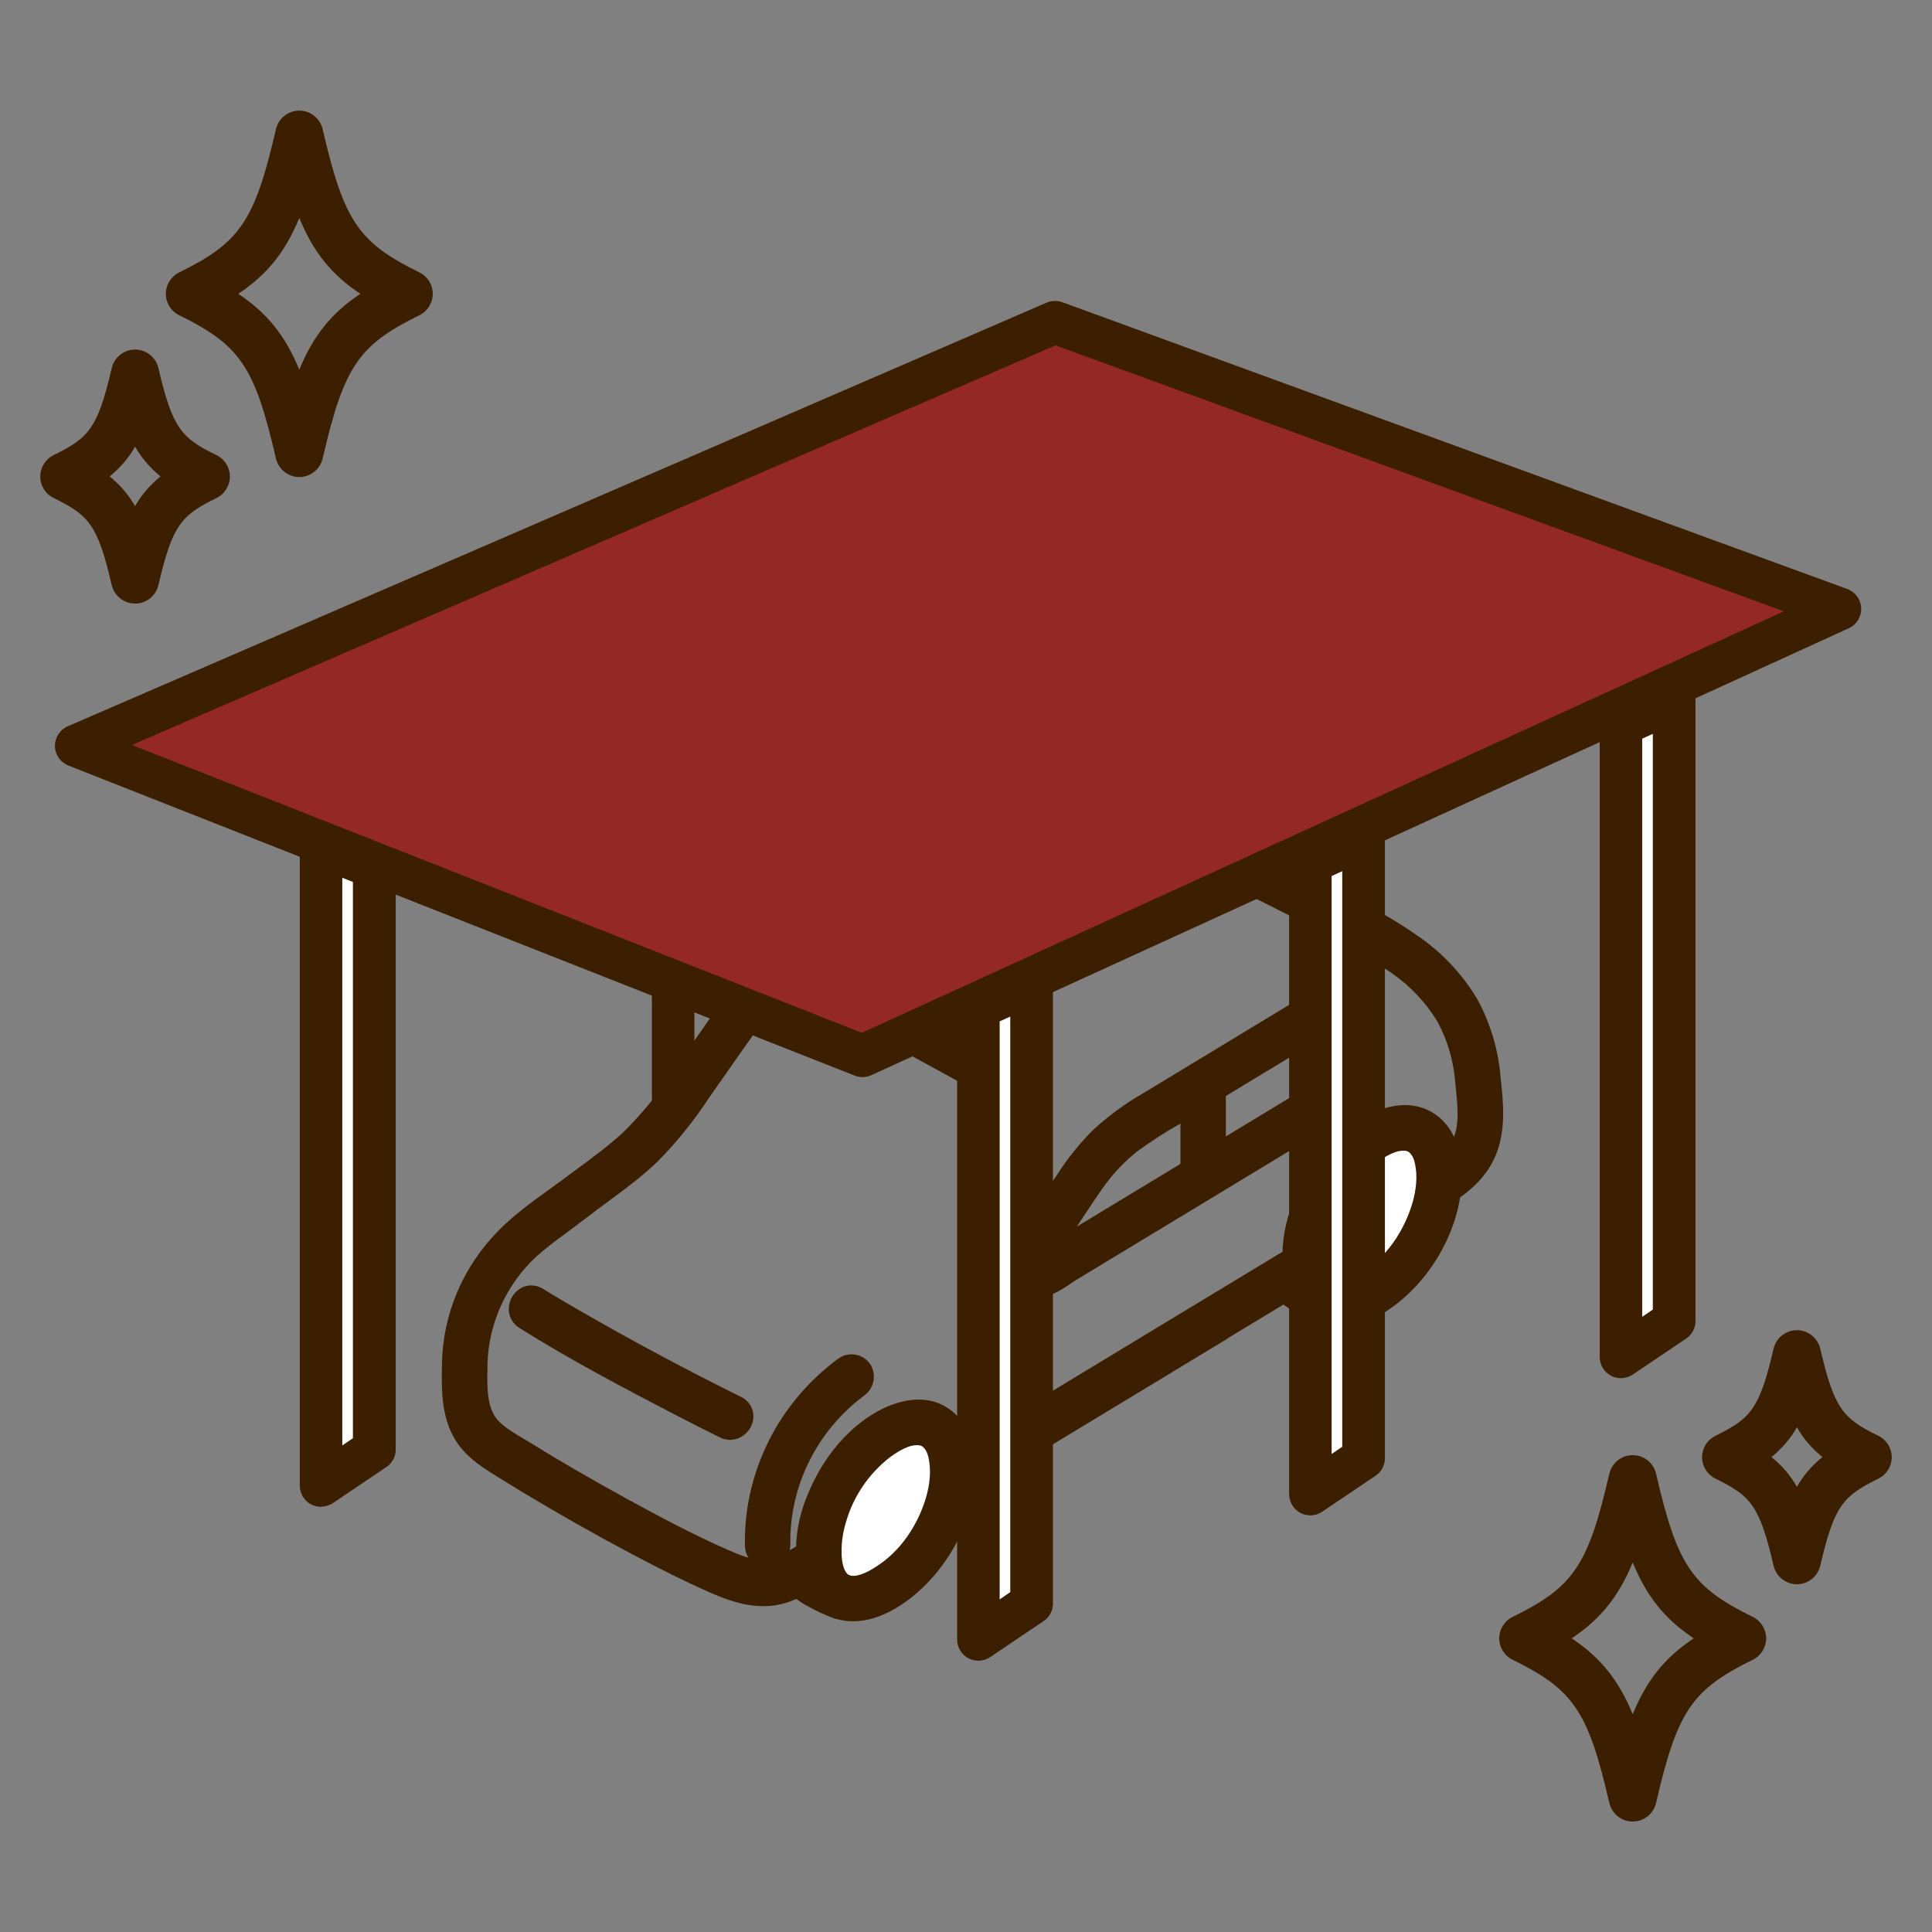
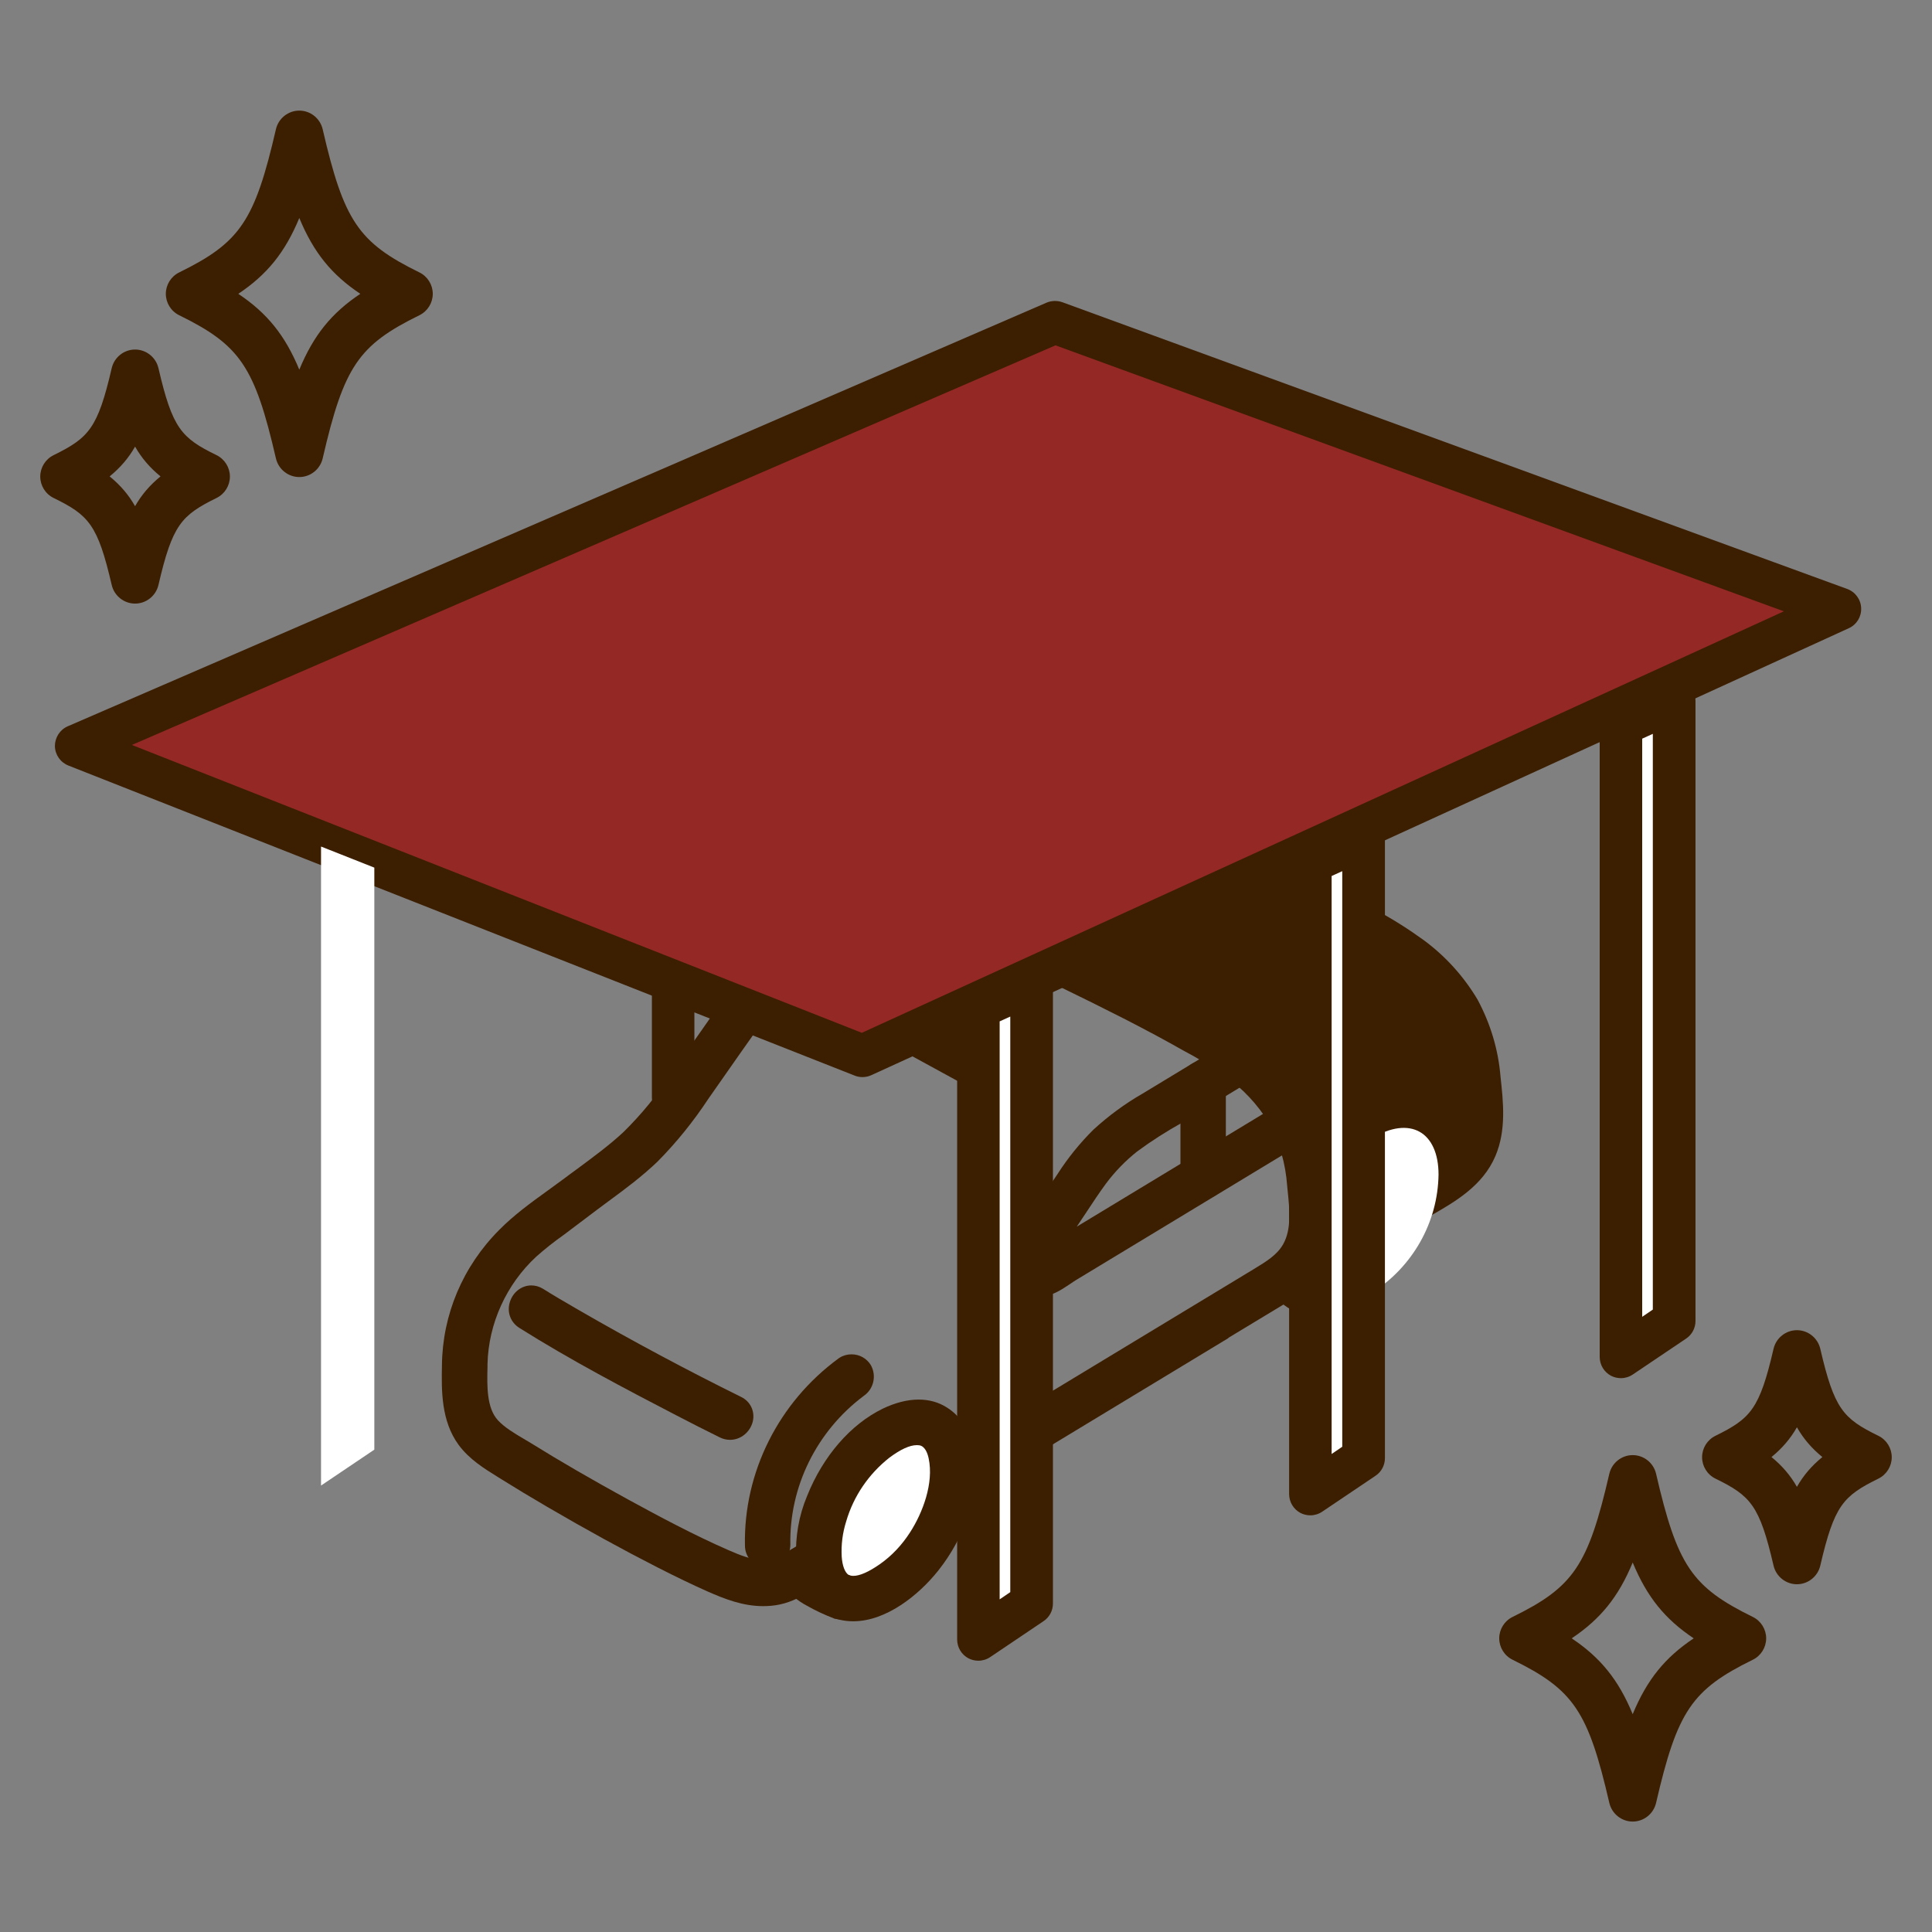
<svg xmlns="http://www.w3.org/2000/svg" id="_レイヤー_1" viewBox="0 0 120 120">
  <rect x="0" y="0" width="120" height="120" fill="#808080" stroke="none" />
  <defs>
    <style>.cls-1{fill:#fff;}.cls-2{fill:#942824;}.cls-3{fill:#3c1e00;}</style>
  </defs>
  <g>
    <path class="cls-3" d="M41.81,69.48c-.73,0-1.32-.59-1.32-1.32V34.03c0-.73,.59-1.32,1.32-1.32s1.32,.59,1.32,1.32v34.12c0,.73-.59,1.32-1.32,1.32Z" />
    <g>
      <path class="cls-3" d="M63.66,69.24c-.23,0-.46-.06-.67-.18l-11.83-6.46c-.57-.31-.83-.91-.67-1.54,.16-.65,.75-1.11,1.38-1.11,.23,0,.46,.06,.67,.18l11.83,6.46c.57,.31,.83,.91,.67,1.54-.16,.65-.75,1.11-1.38,1.11h0Z" />
      <path class="cls-3" d="M45.34,89.43c-.22,0-.43-.05-.63-.15-.91-.45-1.82-.91-2.72-1.38-3.18-1.65-6.55-3.42-9.73-5.42-.54-.34-.78-.96-.6-1.58,.18-.63,.73-1.06,1.34-1.06,.25,0,.5,.07,.73,.21,.62,.39,1.3,.79,2.2,1.31,3.41,1.97,6.81,3.78,10.11,5.41,.57,.28,.86,.89,.72,1.51-.16,.67-.75,1.15-1.41,1.15h0Z" />
      <path class="cls-3" d="M47.66,97.36c-.39,0-.74-.14-1-.4-.25-.25-.39-.6-.39-.97-.09-4.54,2.09-8.89,5.82-11.62l.03-.02,.03-.02c.22-.14,.48-.21,.74-.21,.5,0,.94,.25,1.2,.67,.37,.67,.17,1.49-.44,1.91-2.93,2.19-4.63,5.65-4.56,9.24,0,.81-.63,1.43-1.44,1.43h0Z" />
-       <path class="cls-3" d="M48.27,95.95c-.08-3.87,1.75-7.59,4.91-9.94,.27-.18,.36-.52,.21-.8-.16-.27-.52-.35-.79-.18-3.51,2.57-5.56,6.68-5.48,10.95,0,.74,1.16,.71,1.16-.03Z" />
-       <path class="cls-3" d="M76.3,83.11l-25.77,15.6c-.63,.39-1.29,.78-2.11,.95-.33,.07-.67,.1-1.02,.1-1.27,0-2.4-.45-3.45-.91-.92-.41-1.88-.87-3.12-1.5-2.17-1.11-4.4-2.33-6.83-3.75-1.06-.62-1.99-1.18-2.82-1.7l-.29-.18c-.82-.51-1.74-1.08-2.4-1.97-1.1-1.5-1.07-3.41-1.04-4.94,.03-3.16,1.3-6.16,3.57-8.43,.91-.92,1.96-1.68,2.97-2.41,.32-.23,.64-.47,.96-.7,.3-.23,.61-.45,.92-.68,.97-.72,1.98-1.46,2.85-2.27,1.11-1.09,2.11-2.31,2.97-3.63,.64-.92,1.26-1.81,1.89-2.7,.4-.58,.81-1.15,1.21-1.73l.24-.35c.39-.56,.8-1.15,1.26-1.7,.55-.65,1.14-1.26,1.77-1.82,2.13-1.89,4.45-3.56,6.92-4.96,2.43-1.41,5.09-2.83,8.02-3.6,1.5-.39,2.99-.59,4.44-.59,2.09,0,4.07,.41,5.88,1.22,1.46,.66,2.9,1.34,4.3,2.02,2.55,1.23,5.27,2.58,7.88,4.07,1.01,.54,2,1.17,2.94,1.85,1.35,1,2.47,2.24,3.33,3.68,.81,1.51,1.29,3.11,1.43,4.79,.17,1.57,.37,3.32-.32,4.94-.79,1.85-2.5,2.83-4,3.69-.26,.15-.53,.3-.78,.46l-11.81,7.14m-8.81-31.06c-2.49,0-5.18,.71-7.99,2.12-2.3,1.14-4.53,2.46-6.64,3.93-1.04,.74-2.05,1.56-2.99,2.44-.56,.51-1.08,1.05-1.55,1.62-.35,.43-.67,.9-1.01,1.39-.12,.18-.24,.36-.37,.53l-.96,1.36c-.66,.94-1.32,1.88-1.98,2.83-.91,1.38-1.97,2.7-3.15,3.89-.96,.92-2.01,1.7-3.03,2.45-.25,.18-.49,.37-.74,.55l-2.04,1.54c-.61,.43-1.18,.88-1.72,1.36-1.86,1.72-2.97,4.16-3.03,6.67v.17c-.03,1.2-.06,2.56,.65,3.33,.4,.43,.99,.79,1.57,1.13,.16,.09,.32,.19,.47,.28,1.83,1.14,3.81,2.28,6.03,3.5,1.96,1.07,4.07,2.2,6.24,3.15,.71,.31,1.47,.62,2.18,.62,.29,0,.55-.05,.81-.15,.52-.26,1.03-.56,1.5-.89l1.98-1.2c4.23-2.56,26.21-15.86,26.21-15.86l10.45-6.32c.75-.46,1.4-.85,1.78-1.52,.52-.92,.4-2.14,.28-3.31l-.03-.3c-.1-1.4-.47-2.7-1.12-3.9-.71-1.17-1.66-2.18-2.81-2.99-.81-.56-1.66-1.08-2.54-1.54-1.04-.59-2.13-1.18-3.57-1.92-2.73-1.39-5.53-2.75-8.32-4.02l-.03-.02c-1.29-.57-2.66-.88-4.08-.93-.15,0-.3,0-.46,0Z" />
+       <path class="cls-3" d="M76.3,83.11l-25.77,15.6c-.63,.39-1.29,.78-2.11,.95-.33,.07-.67,.1-1.02,.1-1.27,0-2.4-.45-3.45-.91-.92-.41-1.88-.87-3.12-1.5-2.17-1.11-4.4-2.33-6.83-3.75-1.06-.62-1.99-1.18-2.82-1.7l-.29-.18c-.82-.51-1.74-1.08-2.4-1.97-1.1-1.5-1.07-3.41-1.04-4.94,.03-3.16,1.3-6.16,3.57-8.43,.91-.92,1.96-1.68,2.97-2.41,.32-.23,.64-.47,.96-.7,.3-.23,.61-.45,.92-.68,.97-.72,1.98-1.46,2.85-2.27,1.11-1.09,2.11-2.31,2.97-3.63,.64-.92,1.26-1.81,1.89-2.7,.4-.58,.81-1.15,1.21-1.73l.24-.35c.39-.56,.8-1.15,1.26-1.7,.55-.65,1.14-1.26,1.77-1.82,2.13-1.89,4.45-3.56,6.92-4.96,2.43-1.41,5.09-2.83,8.02-3.6,1.5-.39,2.99-.59,4.44-.59,2.09,0,4.07,.41,5.88,1.22,1.46,.66,2.9,1.34,4.3,2.02,2.55,1.23,5.27,2.58,7.88,4.07,1.01,.54,2,1.17,2.94,1.85,1.35,1,2.47,2.24,3.33,3.68,.81,1.51,1.29,3.11,1.43,4.79,.17,1.57,.37,3.32-.32,4.94-.79,1.85-2.5,2.83-4,3.69-.26,.15-.53,.3-.78,.46l-11.81,7.14m-8.81-31.06c-2.49,0-5.18,.71-7.99,2.12-2.3,1.14-4.53,2.46-6.64,3.93-1.04,.74-2.05,1.56-2.99,2.44-.56,.51-1.08,1.05-1.55,1.62-.35,.43-.67,.9-1.01,1.39-.12,.18-.24,.36-.37,.53l-.96,1.36c-.66,.94-1.32,1.88-1.98,2.83-.91,1.38-1.97,2.7-3.15,3.89-.96,.92-2.01,1.7-3.03,2.45-.25,.18-.49,.37-.74,.55l-2.04,1.54c-.61,.43-1.18,.88-1.72,1.36-1.86,1.72-2.97,4.16-3.03,6.67v.17c-.03,1.2-.06,2.56,.65,3.33,.4,.43,.99,.79,1.57,1.13,.16,.09,.32,.19,.47,.28,1.83,1.14,3.81,2.28,6.03,3.5,1.96,1.07,4.07,2.2,6.24,3.15,.71,.31,1.47,.62,2.18,.62,.29,0,.55-.05,.81-.15,.52-.26,1.03-.56,1.5-.89l1.98-1.2c4.23-2.56,26.21-15.86,26.21-15.86c.75-.46,1.4-.85,1.78-1.52,.52-.92,.4-2.14,.28-3.31l-.03-.3c-.1-1.4-.47-2.7-1.12-3.9-.71-1.17-1.66-2.18-2.81-2.99-.81-.56-1.66-1.08-2.54-1.54-1.04-.59-2.13-1.18-3.57-1.92-2.73-1.39-5.53-2.75-8.32-4.02l-.03-.02c-1.29-.57-2.66-.88-4.08-.93-.15,0-.3,0-.46,0Z" />
      <path class="cls-3" d="M64.48,80.56c-.7,0-1.34-.36-1.72-.95-.4-.62-.45-1.38-.15-2.05,.03-.07,.07-.15,.12-.22,.03-.04,.06-.09,.09-.14l2.88-4.3c.63-.98,1.38-1.91,2.22-2.74,.94-.86,1.96-1.61,3.04-2.23l9.66-5.85c.08-.05,.17-.11,.26-.17,.44-.29,.98-.65,1.66-.65h.07c1.19,.04,1.64,1.03,1.83,1.46,.23,.5,.45,1.01,.67,1.51,.29,.57,.54,1.17,.74,1.79l.02,.06c.2,.82-.07,1.69-.7,2.27l-.04,.03c-.23,.19-.48,.36-.74,.5l-17.53,10.61c-.12,.07-.25,.16-.38,.25-.44,.29-.93,.63-1.49,.75-.16,.04-.32,.05-.48,.05Zm8.96-10.84c-.99,.55-1.93,1.15-2.81,1.8-.72,.57-1.38,1.25-1.94,2-.41,.56-.81,1.16-1.19,1.74-.18,.27-.36,.54-.54,.81l-.08,.12,16.09-9.74c-.13-.32-.27-.63-.4-.95l-.12-.27c-.11-.26-.22-.51-.34-.77l-8.67,5.25Z" />
      <path class="cls-3" d="M74.71,74.47c-.79,0-1.39-.59-1.39-1.38v-5.79c0-.79,.63-1.41,1.43-1.41s1.39,.59,1.39,1.38v5.79c0,.42-.17,.8-.48,1.07-.26,.22-.6,.35-.95,.35h0Z" />
      <path class="cls-1" d="M52.02,99.06c-.74-.4-1.18-1.35-1.18-2.79,0-2.56,1.7-5.78,4.16-7.27,1.2-.73,2.23-.82,2.96-.42,.75,.41,1.19,1.35,1.19,2.66-.04,2.97-1.61,5.75-4.16,7.36-1.21,.73-2.24,.87-2.98,.46Z" />
      <path class="cls-3" d="M52.99,100.7c-.56,0-1.09-.12-1.57-.36l-.05-.02c-.08-.04-.13-.07-.19-.11-1.03-.66-1.63-1.85-1.73-3.44-.06-1.31,.17-2.64,.68-3.85,.99-2.48,2.71-4.46,4.71-5.43,.75-.36,1.52-.56,2.21-.56,.65,0,1.24,.16,1.76,.49,1.01,.63,1.61,1.76,1.75,3.25,.2,2.29-.63,4.8-2.29,6.89-1.21,1.52-3.23,3.14-5.27,3.14Zm-.27-2.88c.08,.04,.18,.06,.28,.06,.4,0,.95-.24,1.64-.72,.76-.53,1.39-1.21,1.89-1.99,.78-1.21,1.48-3.05,1.15-4.59-.07-.34-.24-.76-.58-.81-.05,0-.1-.01-.15-.01-.45,0-1.01,.26-1.71,.78-1.28,1.01-2.22,2.38-2.68,3.95-.23,.73-.32,1.46-.28,2.2,.04,.57,.2,.99,.44,1.14Z" />
      <path class="cls-1" d="M82.22,80.77c-.74-.4-1.18-1.35-1.18-2.79,0-2.56,1.7-5.78,4.16-7.27,1.2-.73,2.23-.82,2.96-.42,.75,.41,1.19,1.35,1.19,2.66-.04,2.97-1.61,5.75-4.16,7.36-1.21,.73-2.24,.87-2.98,.46Z" />
-       <path class="cls-3" d="M83.19,82.41c-.55,0-1.08-.12-1.56-.35-.01,0-.05-.02-.08-.04-.05-.03-.1-.06-.15-.09-1.03-.66-1.63-1.85-1.74-3.45-.06-1.31,.17-2.64,.68-3.85,.99-2.48,2.71-4.46,4.71-5.43,.75-.36,1.52-.56,2.21-.56,.65,0,1.24,.16,1.76,.49,1.01,.63,1.61,1.76,1.75,3.25,.2,2.26-.65,4.83-2.29,6.89-1.21,1.52-3.23,3.14-5.27,3.14Zm-.27-2.88c.08,.04,.18,.06,.29,.06,.4,0,.95-.24,1.64-.72,.76-.53,1.39-1.21,1.89-1.99,.78-1.21,1.48-3.05,1.15-4.59-.07-.34-.24-.76-.58-.81-.05,0-.1-.01-.15-.01-.45,0-1,.26-1.71,.78-1.28,1.01-2.22,2.38-2.68,3.95-.23,.73-.33,1.46-.28,2.2,.04,.57,.2,.99,.44,1.14Z" />
      <path class="cls-3" d="M82.45,82.29c-.11,0-.23-.01-.34-.04h-.04s-.04-.03-.04-.03c-.57-.21-1.12-.47-1.65-.77-.27-.14-.56-.33-.82-.55-.21-.18-.39-.39-.53-.61l-.12,.02-.2-.76c-.19-.73,.23-1.49,.95-1.72,.15-.05,.29-.07,.43-.07,.62,0,1.17,.41,1.34,1,.02,.01,.03,.02,.05,.04,0,0,.28,.17,.36,.22,.16,.09,.32,.18,.49,.26,.1,.05,.19,.09,.29,.13l.28,.11c.28,.09,.56,.29,.75,.57l.03,.05c.39,.66,.17,1.53-.49,1.94-.22,.14-.48,.21-.74,.21Z" />
      <path class="cls-3" d="M79.52,79.35c.09,.36,.29,.67,.56,.91,.22,.18,.45,.34,.7,.47,.49,.28,.99,.51,1.52,.71,.15,.04,.31,.01,.45-.07,.28-.17,.37-.53,.21-.8,0,0,0,0,0,0-.08-.12-.21-.21-.35-.26-.14-.06,.11,.04-.03-.01l-.1-.04c-.07-.03-.13-.05-.2-.08-.11-.05-.22-.1-.33-.15-.19-.09-.37-.19-.55-.29-.09-.05-.17-.1-.26-.16l-.14-.09s-.11-.09-.14-.09c.07,.05,.08,.06,.05,.04-.01-.01-.02-.02-.04-.03-.02-.02-.04-.04-.06-.06s-.04-.04-.06-.07c-.09-.09,.07,.1,0,0-.03-.05-.07-.11-.1-.16-.06-.1,.03,.11,0,0,0-.04-.02-.07-.03-.11-.09-.3-.4-.47-.71-.38-.3,.1-.48,.42-.41,.72h0Z" />
      <path class="cls-3" d="M52.21,100.58c-.11,0-.23-.01-.34-.04h-.05s-.04-.03-.04-.03c-.57-.21-1.12-.47-1.65-.77-.27-.14-.56-.33-.82-.55-.2-.17-.37-.37-.5-.58l-.13,.03-.21-.8c-.19-.73,.23-1.49,.95-1.72,.15-.05,.29-.07,.43-.07,.62,0,1.17,.41,1.34,1,.02,.01,.03,.02,.05,.04l.12,.07c.08,.05,.16,.1,.24,.15,.16,.09,.32,.18,.48,.26,.1,.05,.19,.09,.29,.13l.28,.11c.28,.09,.56,.29,.75,.57l.03,.04c.39,.66,.18,1.53-.49,1.94-.23,.14-.48,.21-.75,.21Z" />
      <path class="cls-3" d="M49.29,97.64c.09,.35,.29,.67,.56,.91,.22,.18,.45,.34,.7,.47,.49,.28,.99,.51,1.52,.71,.15,.04,.31,.01,.45-.07,.28-.17,.37-.53,.21-.8h0c-.08-.12-.2-.21-.35-.26-.14-.06,.11,.04-.03-.01l-.1-.04c-.07-.03-.13-.05-.2-.08-.11-.05-.22-.1-.33-.15-.19-.09-.37-.19-.55-.29-.09-.05-.17-.1-.26-.16l-.14-.09s-.11-.09-.14-.09c.07,.05,.08,.06,.05,.04-.01-.01-.02-.02-.04-.03-.02-.02-.04-.04-.06-.06s-.04-.04-.06-.07c-.09-.09,.07,.1,0,0-.03-.05-.07-.11-.1-.16-.06-.1,.03,.11,0,0,0-.04-.02-.07-.03-.11-.09-.3-.4-.48-.71-.38-.3,.1-.48,.42-.41,.72h0Z" />
    </g>
    <g>
      <polygon class="cls-2" points="114.28 37.82 53.57 65.58 4.73 46.32 65.53 20.01 114.28 37.82" />
      <path class="cls-3" d="M53.57,66.9c-.16,0-.33-.03-.48-.09L4.25,47.55c-.5-.2-.83-.67-.84-1.21,0-.53,.31-1.02,.8-1.23l60.79-26.31c.31-.13,.66-.14,.98-.03l48.75,17.81c.5,.18,.85,.65,.87,1.19s-.28,1.03-.77,1.25l-60.71,27.76c-.17,.08-.36,.12-.55,.12ZM8.19,46.27l45.34,17.88,57.27-26.18-45.24-16.52L8.19,46.27Z" />
    </g>
    <g>
      <polygon class="cls-1" points="60.77 62.59 60.77 101.83 64.07 99.6 64.07 61.08 60.77 62.59" />
      <path class="cls-3" d="M60.77,103.15c-.21,0-.43-.05-.62-.15-.43-.23-.7-.68-.7-1.17V62.59c0-.52,.3-.99,.77-1.2l3.31-1.51c.41-.19,.88-.15,1.26,.09,.38,.24,.61,.66,.61,1.11v38.52c0,.44-.22,.85-.58,1.09l-3.31,2.23c-.22,.15-.48,.23-.74,.23Zm1.32-39.71v35.9l.66-.45V63.14l-.66,.3Z" />
    </g>
    <g>
      <polygon class="cls-1" points="19.94 52.58 19.94 92.27 23.25 90.04 23.25 53.89 19.94 52.58" />
-       <path class="cls-3" d="M19.94,93.59c-.21,0-.43-.05-.62-.15-.43-.23-.7-.68-.7-1.17V52.58c0-.44,.22-.85,.58-1.09,.36-.25,.82-.3,1.23-.14l3.31,1.3c.5,.2,.84,.69,.84,1.23v36.15c0,.44-.22,.85-.58,1.09l-3.31,2.23c-.22,.15-.48,.23-.74,.23Zm1.32-39.07v35.26l.66-.45V54.78l-.66-.26Z" />
    </g>
    <g>
      <polygon class="cls-1" points="81.39 53.56 81.39 92.8 84.7 90.57 84.7 52.05 81.39 53.56" />
      <path class="cls-3" d="M81.39,94.12c-.21,0-.43-.05-.62-.15-.43-.23-.7-.68-.7-1.17V53.56c0-.52,.3-.99,.77-1.2l3.31-1.51c.41-.19,.88-.15,1.26,.09,.38,.24,.61,.66,.61,1.11v38.52c0,.44-.22,.85-.58,1.09l-3.31,2.23c-.22,.15-.48,.23-.74,.23Zm1.32-39.71v35.9l.66-.45V54.11l-.66,.3Z" />
    </g>
    <g>
      <polygon class="cls-1" points="100.68 45.04 100.68 84.28 103.99 82.04 103.99 43.53 100.68 45.04" />
      <path class="cls-3" d="M100.68,85.6c-.21,0-.43-.05-.62-.15-.43-.23-.7-.68-.7-1.17V45.04c0-.52,.3-.99,.77-1.2l3.31-1.51c.41-.19,.88-.15,1.26,.09,.38,.24,.61,.66,.61,1.11v38.52c0,.44-.22,.85-.58,1.09l-3.31,2.23c-.22,.15-.48,.23-.74,.23Zm1.32-39.71v35.9l.66-.45V45.58l-.66,.3Z" />
    </g>
  </g>
  <g>
    <path class="cls-3" d="M8.39,37.49c-.69,0-1.29-.48-1.45-1.15-.87-3.75-1.42-4.34-3.61-5.41-.51-.25-.83-.77-.83-1.33s.32-1.08,.83-1.33c2.19-1.08,2.74-1.66,3.61-5.41,.16-.67,.76-1.15,1.45-1.15s1.29,.48,1.45,1.15c.87,3.75,1.42,4.34,3.61,5.41,.51,.25,.83,.77,.83,1.33s-.32,1.08-.83,1.33c-2.19,1.08-2.74,1.66-3.61,5.41-.16,.67-.76,1.15-1.45,1.15Zm-1.58-7.9c.66,.54,1.17,1.13,1.58,1.85,.41-.72,.92-1.31,1.58-1.85-.66-.54-1.17-1.13-1.58-1.85-.41,.72-.92,1.31-1.58,1.85Z" />
    <path class="cls-3" d="M18.59,29.63h0c-.69,0-1.29-.48-1.45-1.15-1.32-5.71-2.22-7.04-6.01-8.9-.51-.25-.83-.77-.83-1.33s.32-1.08,.83-1.33c3.79-1.86,4.69-3.19,6.01-8.9,.16-.67,.76-1.15,1.45-1.15s1.29,.48,1.45,1.15c1.32,5.71,2.22,7.04,6.01,8.9,.51,.25,.83,.77,.83,1.33s-.32,1.08-.83,1.33c-3.79,1.86-4.69,3.19-6.01,8.9-.16,.67-.76,1.15-1.45,1.15Zm-3.79-11.38c1.78,1.19,2.9,2.56,3.79,4.71,.89-2.15,2.01-3.52,3.79-4.71-1.78-1.19-2.9-2.56-3.79-4.71-.89,2.15-2.01,3.52-3.79,4.71Z" />
  </g>
  <g>
    <path class="cls-3" d="M111.61,98.4c-.69,0-1.29-.48-1.45-1.15-.87-3.75-1.42-4.34-3.61-5.41-.51-.25-.83-.77-.83-1.33s.32-1.08,.83-1.33c2.19-1.08,2.74-1.66,3.61-5.41,.16-.67,.76-1.15,1.45-1.15s1.29,.48,1.45,1.15c.87,3.75,1.42,4.34,3.61,5.41,.51,.25,.83,.77,.83,1.33s-.32,1.08-.83,1.33c-2.19,1.08-2.74,1.66-3.61,5.41-.16,.67-.76,1.15-1.45,1.15Zm-1.58-7.9c.66,.54,1.17,1.13,1.58,1.85,.41-.72,.92-1.31,1.58-1.85-.66-.54-1.17-1.13-1.58-1.85-.41,.72-.92,1.31-1.58,1.85Z" />
    <path class="cls-3" d="M101.41,113.14c-.69,0-1.29-.48-1.45-1.15-1.32-5.71-2.22-7.04-6.01-8.9-.51-.25-.83-.77-.83-1.33s.32-1.08,.83-1.33c3.79-1.86,4.69-3.19,6.01-8.9,.16-.67,.76-1.15,1.45-1.15s1.29,.48,1.45,1.15c1.32,5.71,2.22,7.04,6.01,8.9,.51,.25,.83,.77,.83,1.33s-.32,1.08-.83,1.33c-3.79,1.86-4.69,3.19-6.01,8.9-.16,.67-.76,1.15-1.45,1.15Zm-3.79-11.38c1.78,1.19,2.9,2.56,3.79,4.71,.89-2.15,2.01-3.52,3.79-4.71-1.78-1.19-2.9-2.56-3.79-4.71-.89,2.15-2.01,3.52-3.79,4.71Z" />
  </g>
</svg>